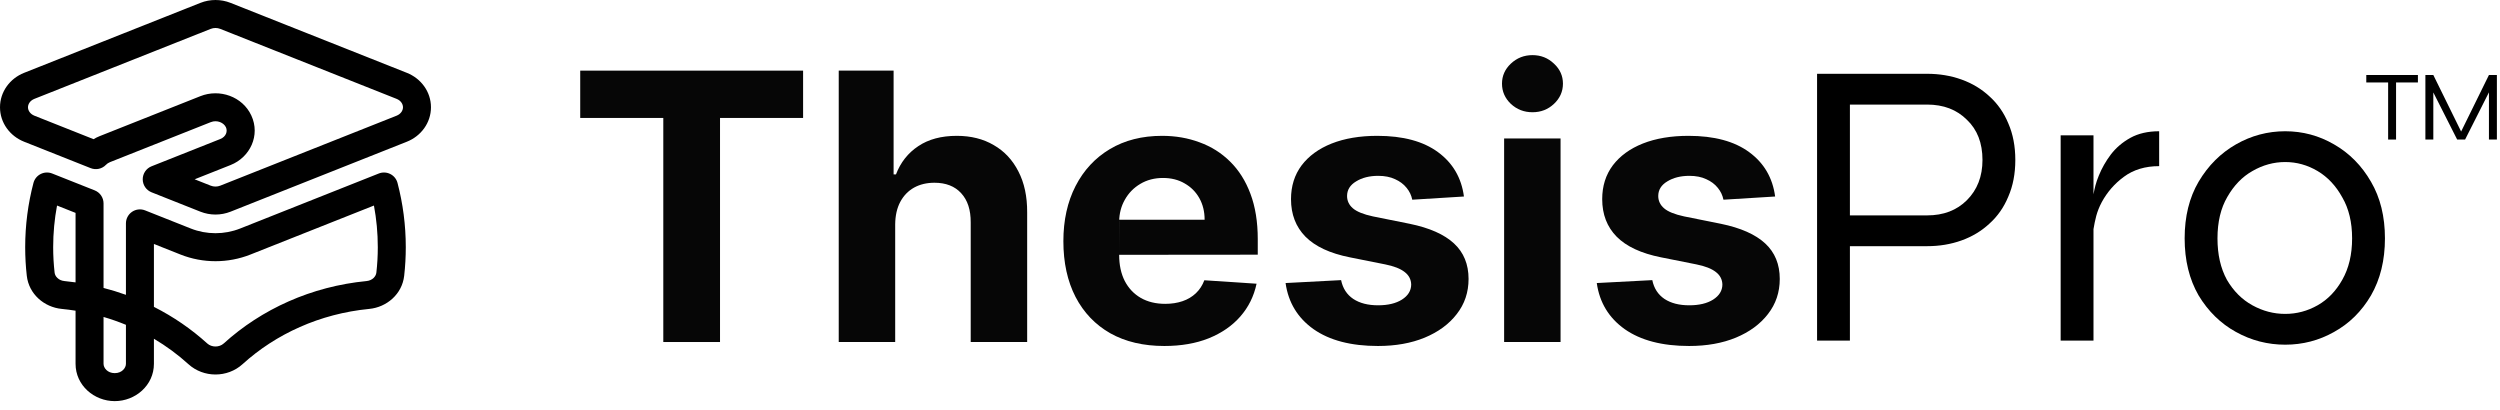
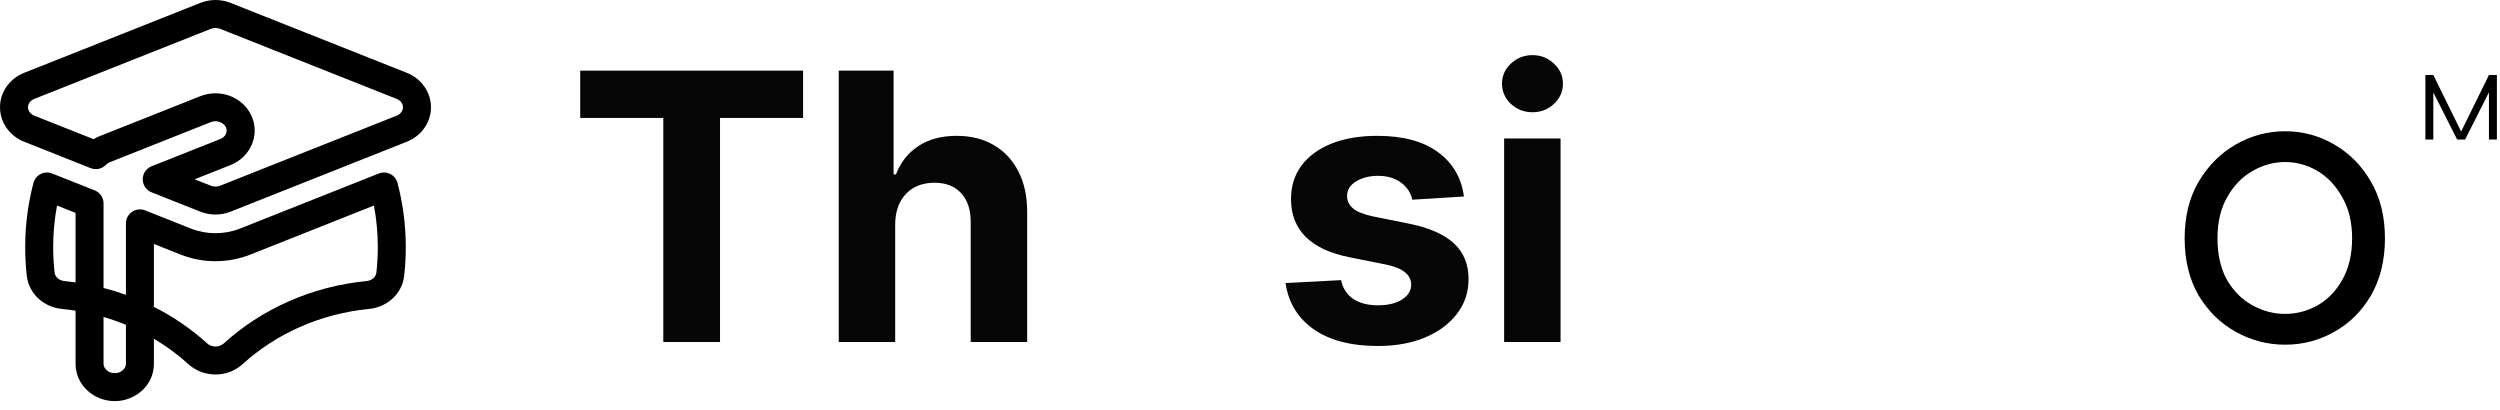
<svg xmlns="http://www.w3.org/2000/svg" width="134" height="22" viewBox="0 0 134 22" fill="none">
  <path fill-rule="evenodd" clip-rule="evenodd" d="M11.805 1.548C11.643 1.484 11.457 1.484 11.295 1.548L1.845 5.298C1.609 5.392 1.5 5.584 1.5 5.75C1.5 5.916 1.609 6.108 1.845 6.202L5.015 7.46C5.118 7.397 5.227 7.342 5.342 7.297L10.742 5.154C11.764 4.748 12.996 5.166 13.472 6.193C13.963 7.254 13.406 8.431 12.358 8.846L10.433 9.61L11.295 9.952C11.457 10.016 11.643 10.016 11.805 9.952L21.255 6.202C21.491 6.108 21.6 5.916 21.6 5.75C21.6 5.584 21.491 5.392 21.255 5.298L11.805 1.548ZM10.742 0.154C11.259 -0.051 11.841 -0.051 12.358 0.154L21.808 3.904C22.565 4.204 23.1 4.916 23.1 5.75C23.1 6.584 22.565 7.296 21.808 7.596L12.358 11.346C11.841 11.551 11.259 11.551 10.742 11.346L8.123 10.307C7.838 10.194 7.65 9.917 7.65 9.61C7.65 9.303 7.838 9.026 8.123 8.913L11.805 7.452C12.129 7.323 12.206 7.03 12.11 6.823C11.998 6.58 11.643 6.41 11.295 6.548L5.895 8.691C5.807 8.726 5.735 8.776 5.681 8.833C5.47 9.054 5.146 9.125 4.861 9.013L1.292 7.596C0.535 7.296 0 6.584 0 5.75C0 4.916 0.535 4.204 1.292 3.904L10.742 0.154ZM2.18 9.327C2.372 9.23 2.596 9.22 2.795 9.299L5.077 10.204C5.362 10.318 5.55 10.594 5.55 10.901V15.434C5.958 15.539 6.359 15.662 6.75 15.803V11.973C6.75 11.724 6.873 11.492 7.079 11.352C7.284 11.213 7.546 11.184 7.777 11.276L10.231 12.25C11.072 12.583 12.028 12.583 12.869 12.25L20.305 9.299C20.504 9.22 20.728 9.23 20.92 9.327C21.112 9.424 21.253 9.598 21.307 9.806C21.596 10.91 21.75 12.064 21.75 13.25C21.75 13.767 21.721 14.279 21.664 14.783C21.553 15.761 20.736 16.466 19.789 16.558C17.151 16.814 14.786 17.899 12.999 19.521C12.188 20.257 10.912 20.257 10.101 19.521C9.538 19.01 8.918 18.553 8.25 18.157V19.5C8.25 20.658 7.254 21.5 6.15 21.5C5.046 21.5 4.05 20.658 4.05 19.5V16.653C3.806 16.614 3.56 16.582 3.311 16.558C2.364 16.466 1.547 15.761 1.436 14.783C1.379 14.279 1.35 13.767 1.35 13.25C1.35 12.064 1.503 10.91 1.793 9.806C1.848 9.598 1.988 9.424 2.18 9.327ZM4.05 15.136V11.411L3.057 11.017C2.921 11.742 2.85 12.488 2.85 13.25C2.85 13.71 2.876 14.166 2.927 14.614C2.949 14.812 3.134 15.034 3.456 15.065C3.655 15.085 3.853 15.108 4.05 15.136ZM5.55 16.989V19.5C5.55 19.723 5.763 20 6.15 20C6.537 20 6.75 19.723 6.75 19.5V17.41C6.361 17.25 5.961 17.109 5.55 16.989ZM8.25 16.448C9.298 16.978 10.26 17.64 11.109 18.41C11.348 18.627 11.752 18.627 11.991 18.41C14.018 16.571 16.686 15.352 19.644 15.065C19.966 15.034 20.151 14.812 20.173 14.614C20.224 14.166 20.25 13.71 20.25 13.25C20.25 12.488 20.179 11.742 20.043 11.017L13.422 13.644C12.226 14.119 10.874 14.119 9.678 13.644L8.25 13.077V16.448Z" fill="black" />
-   <path d="M95.147 10.533L92.377 10.704C92.329 10.467 92.228 10.254 92.071 10.065C91.915 9.87 91.709 9.717 91.453 9.603C91.202 9.485 90.902 9.425 90.551 9.425C90.083 9.425 89.687 9.525 89.365 9.724C89.043 9.918 88.882 10.178 88.882 10.505C88.882 10.765 88.987 10.986 89.195 11.165C89.403 11.345 89.761 11.49 90.267 11.599L92.242 11.996C93.302 12.214 94.093 12.565 94.614 13.048C95.135 13.53 95.395 14.165 95.395 14.951C95.395 15.666 95.184 16.293 94.763 16.833C94.346 17.373 93.773 17.794 93.044 18.097C92.32 18.396 91.484 18.545 90.537 18.545C89.093 18.545 87.942 18.244 87.085 17.643C86.233 17.037 85.734 16.213 85.587 15.171L88.563 15.015C88.653 15.455 88.871 15.791 89.216 16.023C89.562 16.251 90.004 16.364 90.544 16.364C91.075 16.364 91.501 16.262 91.823 16.059C92.149 15.851 92.315 15.583 92.32 15.256C92.315 14.982 92.199 14.757 91.972 14.582C91.745 14.402 91.394 14.264 90.921 14.17L89.031 13.793C87.966 13.58 87.173 13.211 86.652 12.685C86.136 12.16 85.878 11.49 85.878 10.675C85.878 9.975 86.067 9.371 86.446 8.864C86.83 8.358 87.367 7.967 88.058 7.692C88.754 7.418 89.569 7.281 90.502 7.281C91.879 7.281 92.964 7.572 93.754 8.154C94.55 8.736 95.014 9.53 95.147 10.533Z" fill="#060606" />
  <path d="M80.621 18.332V7.423H83.646V18.332H80.621ZM82.141 6.016C81.691 6.016 81.305 5.867 80.983 5.569C80.666 5.266 80.507 4.904 80.507 4.482C80.507 4.066 80.666 3.708 80.983 3.41C81.305 3.107 81.691 2.955 82.141 2.955C82.59 2.955 82.974 3.107 83.291 3.41C83.613 3.708 83.774 4.066 83.774 4.482C83.774 4.904 83.613 5.266 83.291 5.569C82.974 5.867 82.59 6.016 82.141 6.016Z" fill="#060606" />
  <path d="M78.467 10.533L75.697 10.704C75.65 10.467 75.548 10.254 75.391 10.065C75.235 9.87 75.029 9.717 74.774 9.603C74.523 9.485 74.222 9.425 73.872 9.425C73.403 9.425 73.007 9.525 72.686 9.724C72.364 9.918 72.203 10.178 72.203 10.505C72.203 10.765 72.307 10.986 72.515 11.165C72.724 11.345 73.081 11.49 73.588 11.599L75.562 11.996C76.623 12.214 77.413 12.565 77.934 13.048C78.455 13.53 78.715 14.165 78.715 14.951C78.715 15.666 78.505 16.293 78.083 16.833C77.667 17.373 77.094 17.794 76.365 18.097C75.64 18.396 74.804 18.545 73.858 18.545C72.413 18.545 71.263 18.244 70.406 17.643C69.553 17.037 69.054 16.213 68.907 15.171L71.883 15.015C71.973 15.455 72.191 15.791 72.536 16.023C72.882 16.251 73.325 16.364 73.865 16.364C74.395 16.364 74.821 16.262 75.143 16.059C75.47 15.851 75.635 15.583 75.64 15.256C75.635 14.982 75.519 14.757 75.292 14.582C75.065 14.402 74.715 14.264 74.241 14.17L72.352 13.793C71.286 13.58 70.493 13.211 69.972 12.685C69.456 12.16 69.198 11.49 69.198 10.675C69.198 9.975 69.388 9.371 69.766 8.864C70.15 8.358 70.688 7.967 71.379 7.692C72.075 7.418 72.889 7.281 73.822 7.281C75.2 7.281 76.284 7.572 77.075 8.154C77.87 8.736 78.334 9.53 78.467 10.533Z" fill="#060606" />
-   <path d="M62.409 18.545C61.286 18.545 60.321 18.317 59.511 17.863C58.706 17.404 58.086 16.755 57.65 15.917C57.215 15.074 56.997 14.077 56.997 12.927C56.997 11.805 57.215 10.82 57.65 9.972C58.086 9.125 58.699 8.464 59.49 7.991C60.285 7.517 61.218 7.281 62.288 7.281C63.008 7.281 63.678 7.397 64.298 7.629C64.923 7.856 65.467 8.199 65.931 8.658C66.4 9.118 66.765 9.695 67.025 10.391C67.285 11.083 67.416 11.892 67.416 12.82V13.651L59.987 13.658L59.99 11.776H64.568C64.568 11.341 64.473 10.955 64.284 10.619C64.094 10.282 63.831 10.02 63.495 9.83C63.164 9.636 62.778 9.539 62.338 9.539C61.878 9.539 61.471 9.646 61.116 9.859C60.766 10.067 60.491 10.349 60.292 10.704C60.093 11.054 59.992 11.445 59.987 11.876V13.658C59.987 14.198 60.086 14.665 60.285 15.057C60.489 15.45 60.775 15.754 61.144 15.967C61.514 16.18 61.952 16.286 62.458 16.286C62.794 16.286 63.102 16.239 63.382 16.144C63.661 16.049 63.9 15.907 64.099 15.718C64.298 15.529 64.449 15.297 64.553 15.022L67.352 15.207C67.21 15.879 66.918 16.466 66.478 16.968C66.043 17.465 65.479 17.853 64.788 18.133C64.101 18.407 63.308 18.545 62.409 18.545Z" fill="#060606" />
  <path d="M47.982 12.025V18.332H44.956V3.786H47.897V9.347H48.025C48.271 8.703 48.669 8.199 49.218 7.835C49.767 7.465 50.456 7.281 51.285 7.281C52.042 7.281 52.703 7.446 53.266 7.778C53.834 8.104 54.275 8.575 54.587 9.191C54.904 9.802 55.061 10.533 55.056 11.386V18.332H52.03V11.925C52.035 11.253 51.865 10.73 51.519 10.356C51.178 9.982 50.7 9.795 50.084 9.795C49.672 9.795 49.308 9.882 48.991 10.057C48.678 10.233 48.432 10.488 48.252 10.825C48.077 11.156 47.987 11.556 47.982 12.025Z" fill="#060606" />
  <path d="M31.1 6.322V3.786H43.046V6.322H38.593V18.332H35.553V6.322H31.1Z" fill="#060606" />
  <path d="M122.487 18.475C121.548 18.475 120.668 18.248 119.847 17.793C119.025 17.339 118.358 16.686 117.845 15.835C117.346 14.97 117.097 13.951 117.097 12.777C117.097 11.604 117.346 10.592 117.845 9.741C118.358 8.876 119.025 8.209 119.847 7.739C120.668 7.27 121.548 7.035 122.487 7.035C123.425 7.035 124.298 7.27 125.105 7.739C125.926 8.209 126.586 8.876 127.085 9.741C127.583 10.592 127.833 11.604 127.833 12.777C127.833 13.951 127.583 14.97 127.085 15.835C126.586 16.686 125.926 17.339 125.105 17.793C124.298 18.248 123.425 18.475 122.487 18.475ZM122.487 16.825C123.103 16.825 123.682 16.671 124.225 16.363C124.767 16.055 125.207 15.601 125.545 14.999C125.897 14.383 126.073 13.643 126.073 12.777C126.073 11.912 125.897 11.179 125.545 10.577C125.207 9.961 124.767 9.492 124.225 9.169C123.682 8.847 123.103 8.685 122.487 8.685C121.871 8.685 121.284 8.847 120.727 9.169C120.184 9.477 119.737 9.939 119.385 10.555C119.033 11.157 118.857 11.897 118.857 12.777C118.857 13.643 119.025 14.383 119.363 14.999C119.715 15.601 120.169 16.055 120.727 16.363C121.284 16.671 121.871 16.825 122.487 16.825Z" fill="black" />
-   <path d="M110.451 7.255H112.211V18.255H110.451V7.255ZM115.731 8.905C114.983 8.905 114.352 9.096 113.839 9.477C113.34 9.844 112.944 10.299 112.651 10.841C112.372 11.369 112.299 11.784 112.211 12.282V11.047C112.211 10.915 112.211 10.723 112.211 10.416C112.27 10.108 112.336 9.793 112.497 9.411C112.658 9.015 112.871 8.641 113.135 8.289C113.414 7.923 113.766 7.622 114.191 7.387C114.616 7.153 115.13 7.035 115.731 7.035V8.905Z" fill="black" />
-   <path d="M99.155 13.195V11.545H103.291C104.171 11.545 104.882 11.274 105.425 10.731C105.982 10.174 106.261 9.455 106.261 8.575C106.261 7.666 105.982 6.947 105.425 6.419C104.882 5.877 104.171 5.605 103.291 5.605H99.155V18.255H97.395V3.955H103.291C103.951 3.955 104.567 4.058 105.139 4.263C105.711 4.469 106.21 4.769 106.635 5.165C107.075 5.561 107.412 6.045 107.647 6.617C107.896 7.189 108.021 7.842 108.021 8.575C108.021 9.309 107.896 9.961 107.647 10.533C107.412 11.105 107.075 11.589 106.635 11.985C106.21 12.381 105.711 12.682 105.139 12.887C104.567 13.093 103.951 13.195 103.291 13.195H99.155Z" fill="black" />
  <path d="M132.002 7.224H131.831L133.407 4.02H133.833V7.48H133.407V4.76L133.492 4.781L132.129 7.48H131.704L130.341 4.787L130.426 4.766V7.48H130.001V4.02H130.426L132.002 7.224Z" fill="black" />
-   <path d="M126.833 4.02H129.6V4.42H126.833V4.02ZM128.004 4.377H128.429V7.48H128.004V4.377Z" fill="black" />
</svg>